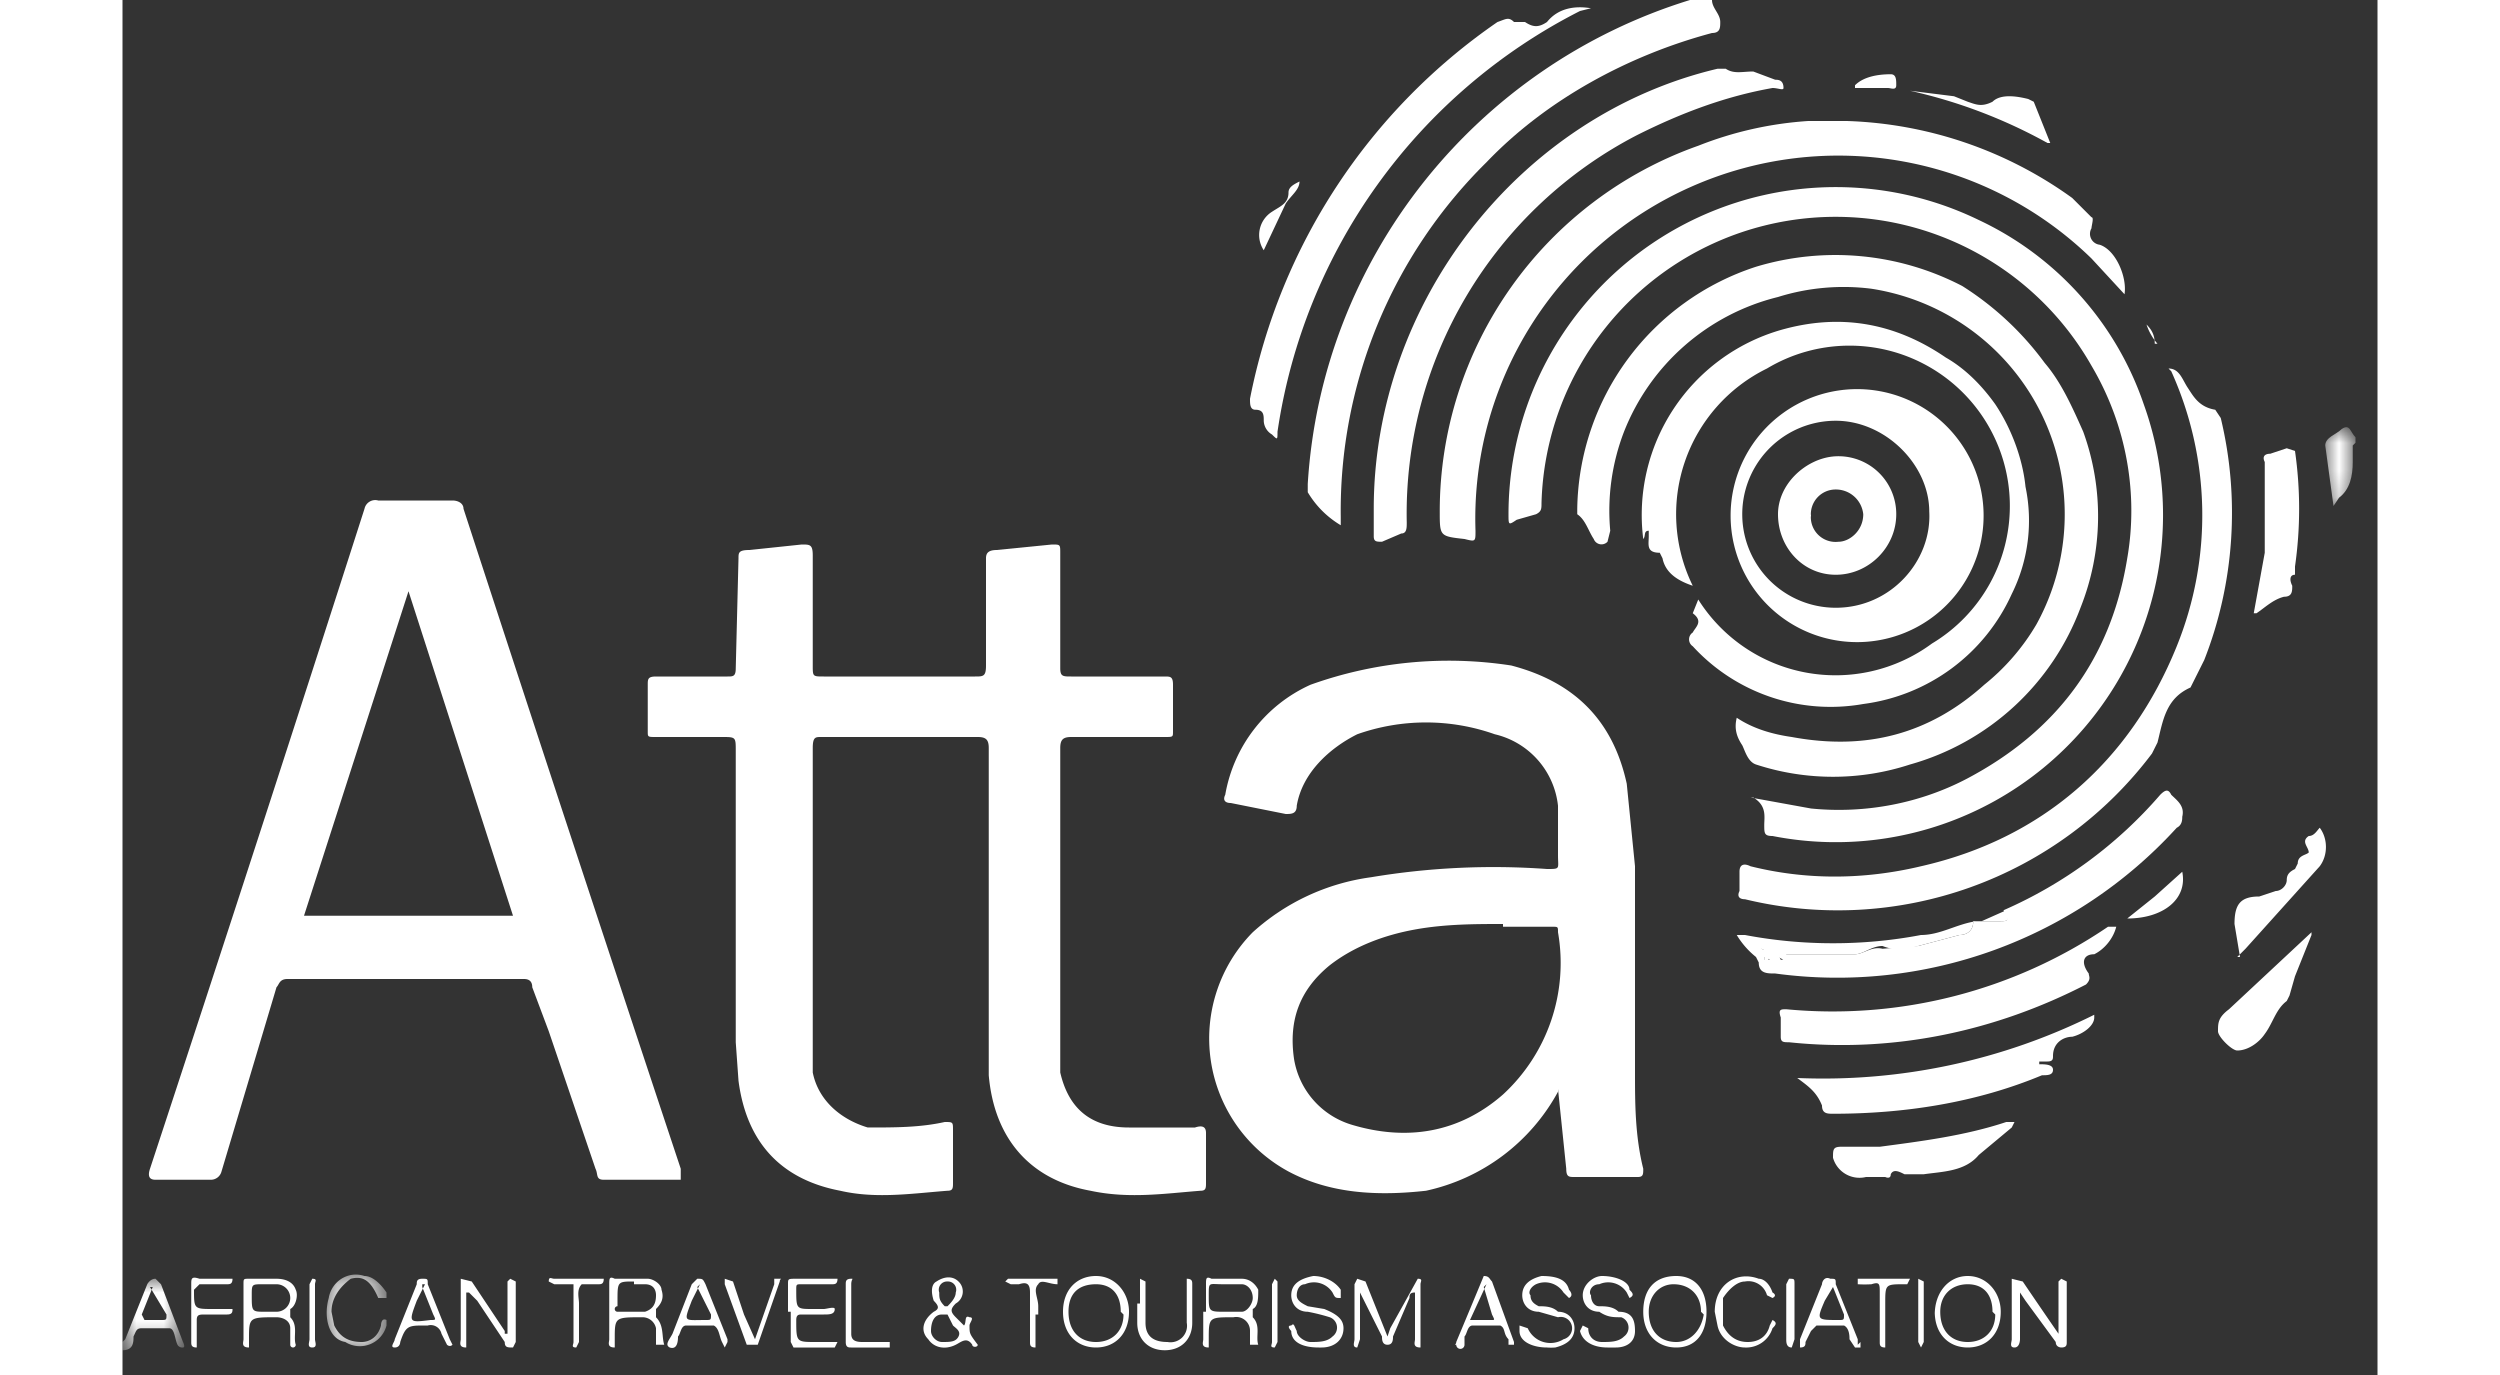
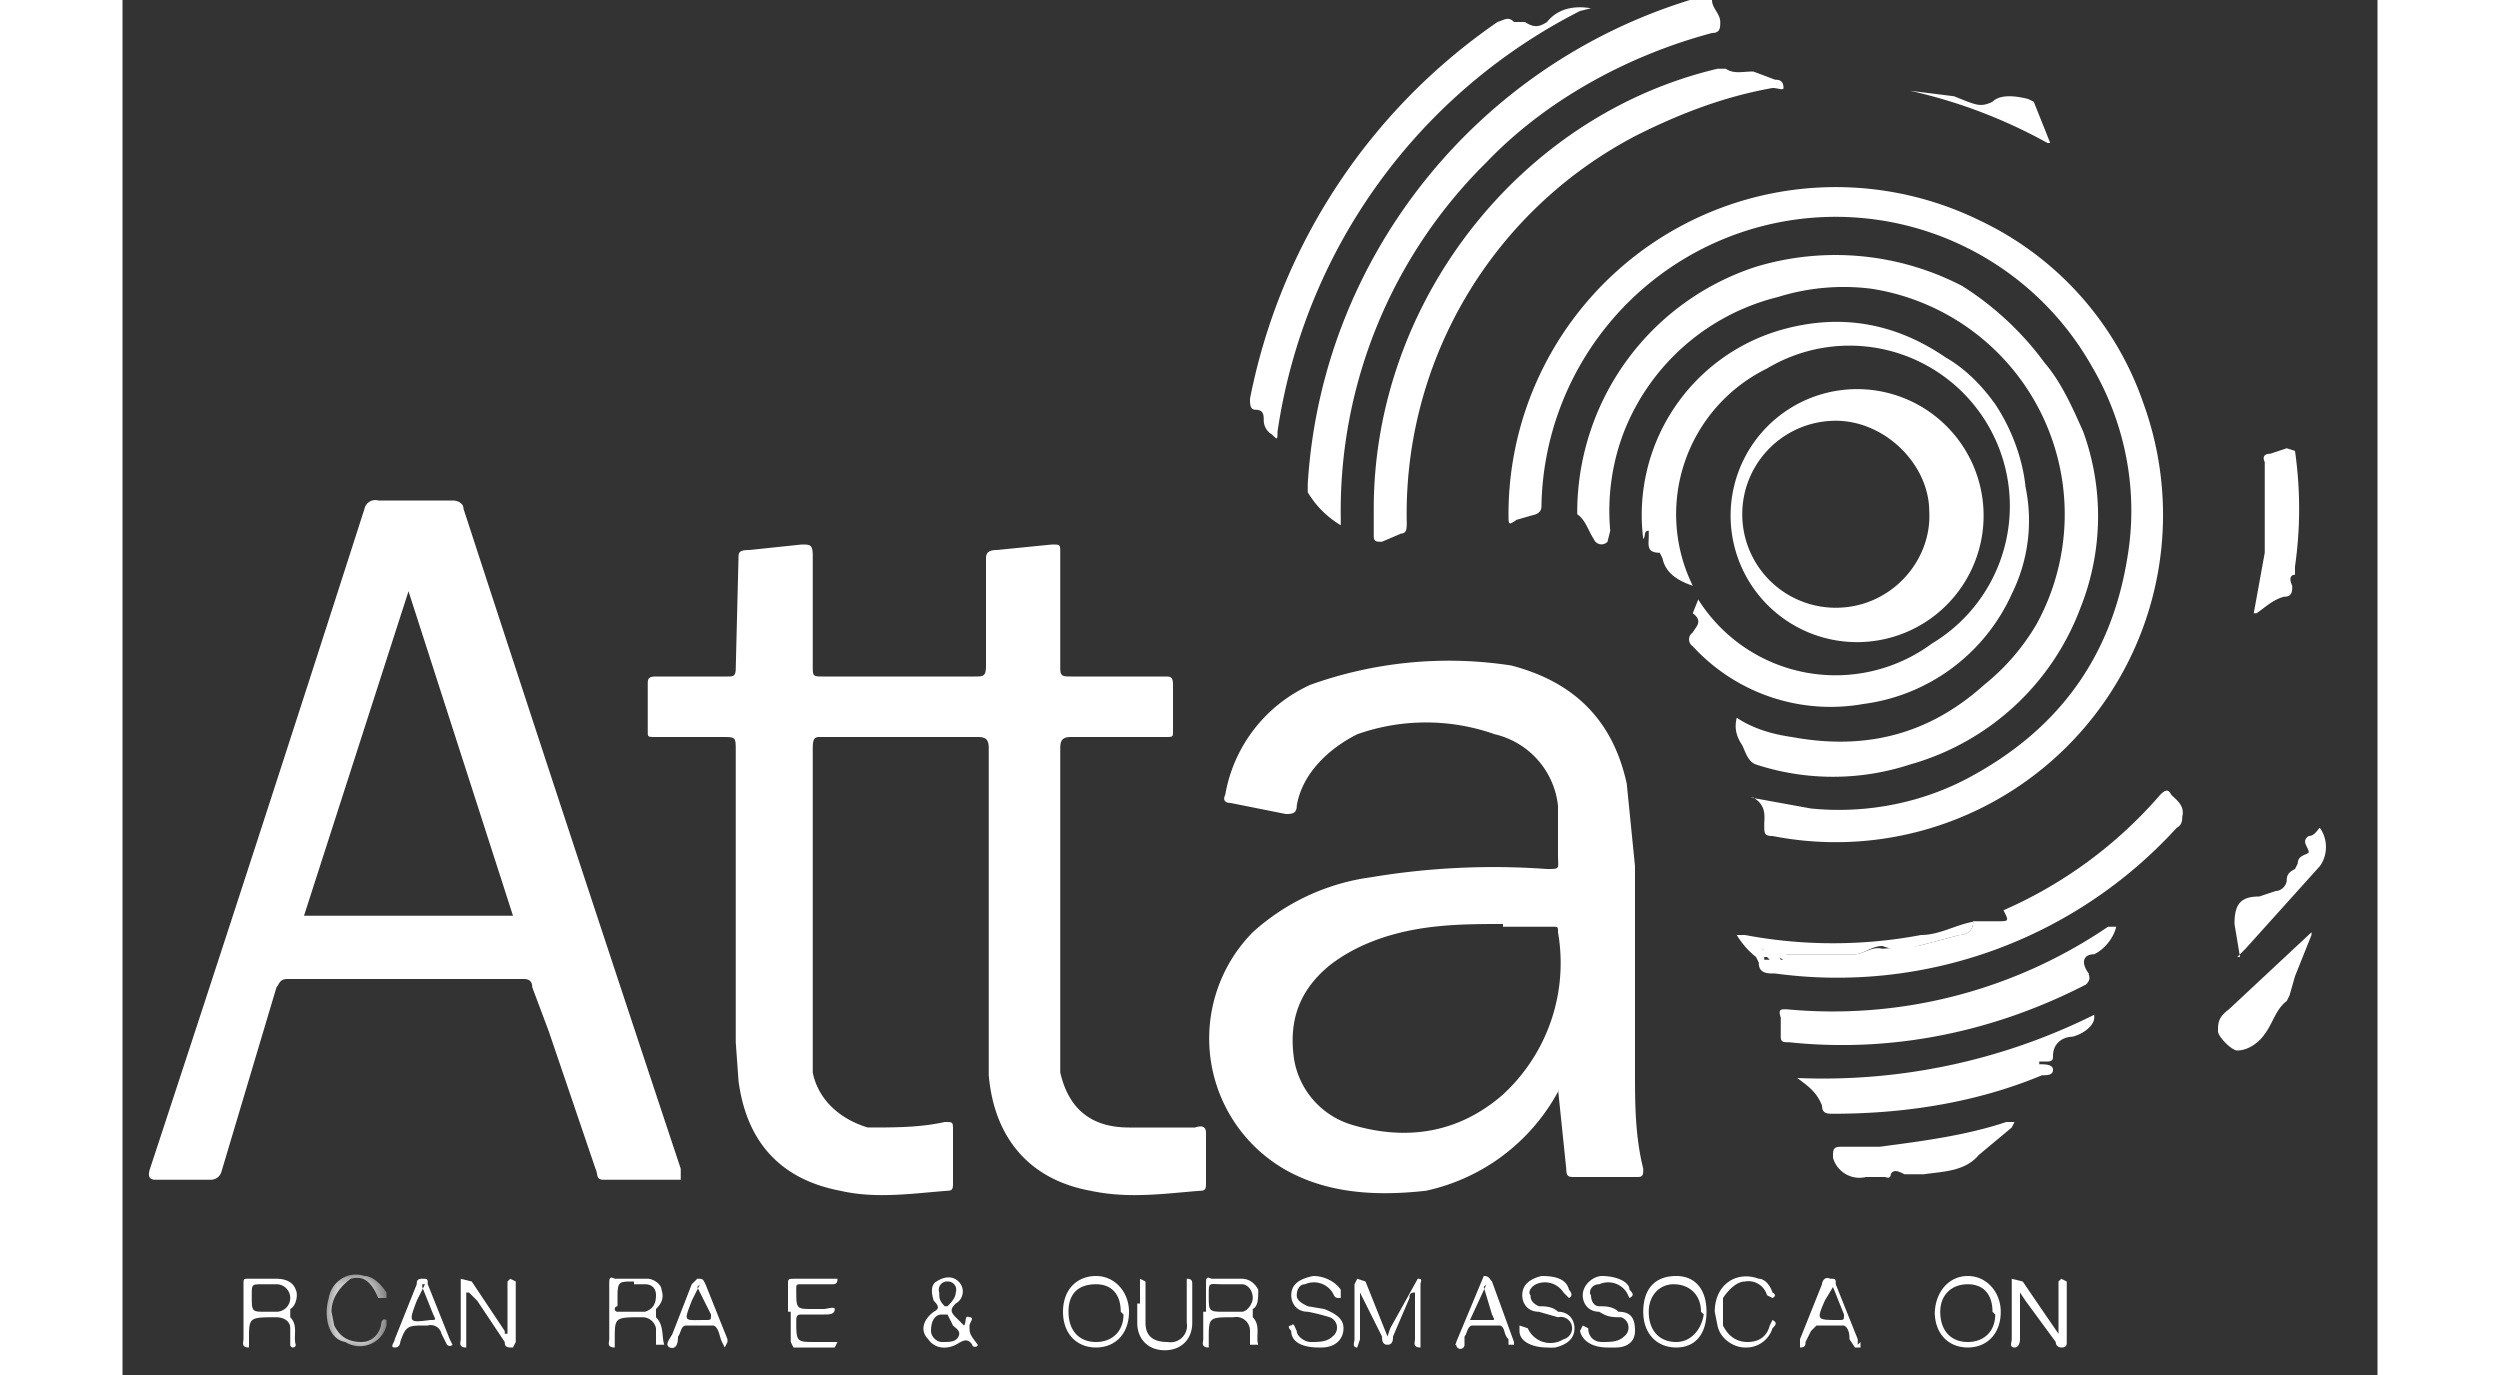
<svg xmlns="http://www.w3.org/2000/svg" xmlns:xlink="http://www.w3.org/1999/xlink" viewBox="0 0 82 50" class="ng-star-inserted" style="width:80px;height:44px">
  <rect x="0" y="0" width="82" height="50" fill="#333333" stroke="none" />
  <defs>
-     <path id="a" d="M0 0h1v2.8H0z" />
    <path id="c" d="M0 0h2.2v2.6H0z" />
    <path id="e" d="M.1.2h2.2v2.6H.1z" />
  </defs>
  <g fill="none" fill-rule="evenodd">
    <path d="M57.8 0c0 .3.3.5.3.8 0 .2 0 .4-.3.4-3 .8-6 2.4-8.2 4.7a17.8 17.8 0 0 0-5.3 12.9v.3c-.5-.3-.9-.7-1.2-1.2v-.3C43.6 9.4 49.2 2.4 57 0l.5-.1h.2z" fill="#FFF" />
    <g transform="translate(80.1 15.6)">
      <mask id="b" fill="#fff">
        <use xlink:href="#a" />
      </mask>
      <path d="M1 .6v.6c0 .5-.1 1-.5 1.3l-.2.3L0 .6C0 .3.4.2.6 0c.3-.2.3.1.5.3v.2z" fill="#FFF" mask="url(#b)" />
    </g>
    <g transform="translate(0 46.5)">
      <mask id="d" fill="#fff">
        <use xlink:href="#c" />
      </mask>
-       <path d="m1.1.3-.4 1 .1.2h.6c.2 0 .2 0 .2-.2L1 .3zM0 2.3l.1-.1.8-2S1 0 1.2 0l.2.2.8 2.1s.1.2 0 .2a.2.2 0 0 1-.2-.1c-.1-.2-.1-.6-.3-.6h-1c-.2 0-.2.1-.3.3 0 .2 0 .5-.4.5v-.2z" fill="#FFF" mask="url(#d)" />
    </g>
    <path d="M34.1 33v6c.3 1.3 1.1 2 2.5 2H39c.3-.1.4 0 .4.2V43c0 .2 0 .3-.2.3-1.3.1-2.6.3-4 0-2.2-.4-3.5-1.9-3.7-4.2V27.2c0-.3-.1-.4-.4-.4h-5.7c-.2 0-.3 0-.3.4V39c.2 1 1 1.7 2 2 1 0 1.9 0 2.8-.2.3 0 .3 0 .3.3V43c0 .2 0 .3-.2.3-1.3.1-2.6.3-3.9 0-2.1-.4-3.4-1.7-3.7-4l-.1-1.4V27.3c0-.5 0-.5-.5-.5h-2.4c-.3 0-.3 0-.3-.2v-1.7c0-.2 0-.3.3-.3H22c.2 0 .3 0 .3-.3l.1-4c0-.2 0-.3.4-.3l1.9-.2c.3 0 .4 0 .4.4v4c0 .4 0 .4.4.4H31c.3 0 .4 0 .4-.4v-3.9c0-.2.1-.3.4-.3l2-.2c.3 0 .3 0 .3.3v4.2c0 .3.1.3.4.3h3.4c.2 0 .3 0 .3.3v1.7c0 .2 0 .2-.3.2h-3.4c-.3 0-.4.1-.4.4v5.7m-19.9.4-3.8-11.8-3.8 11.8h7.6zm6.3 9.6h-3c-.3 0-.2-.2-.3-.4l-1.7-5-.6-1.6c0-.2-.1-.3-.3-.3H6c-.3 0-.3.2-.4.3l-2 6.7a.4.4 0 0 1-.4.3h-2c-.2 0-.3-.1-.2-.4a3396.6 3396.6 0 0 0 7.8-24 .4.4 0 0 1 .5-.3H12c.2 0 .4.1.4.3a4360.7 4360.7 0 0 0 7.9 24v.4z" fill="#FFF" />
    <path d="M50.2 33.6c-1 0-2.1 0-3.2.2s-2.2.6-3.1 1.3c-1.1.9-1.5 2-1.3 3.4a3 3 0 0 0 2.1 2.4c2 .6 3.9.3 5.5-1.1a6.5 6.5 0 0 0 2-5.9c0-.2 0-.2-.2-.2h-1.8zm2 6.1a7.2 7.2 0 0 1-4.8 3.6c-1.8.2-3.5.1-5-.7a5.5 5.5 0 0 1-1.3-8.7 8 8 0 0 1 4.3-2 27 27 0 0 1 6.4-.3c.5 0 .4 0 .4-.5v-1.8a3 3 0 0 0-2.3-2.6 7.5 7.5 0 0 0-5 0c-1 .5-2 1.4-2.2 2.6 0 .3-.2.3-.4.3l-2-.4c-.2 0-.3-.1-.2-.3a5.4 5.4 0 0 1 3.1-4 14.9 14.9 0 0 1 7.3-.7c2.3.6 3.7 2 4.2 4.3l.3 3V39c0 1.1 0 2.3.3 3.5 0 .2 0 .3-.2.3h-2.3c-.2 0-.3 0-.3-.3l-.3-2.9zm7-10.7 2.2.4c2 .2 4-.2 5.7-1.1 3.2-1.7 5.2-4.3 5.8-8 .4-2.3 0-4.8-1.3-7a10.7 10.7 0 0 0-20 5c0 .2 0 .3-.2.4l-.7.2c-.3.2-.3.2-.3-.2A11.9 11.9 0 0 1 67.5 8a11.5 11.5 0 0 1 6 6.7A11.9 11.9 0 0 1 60 30.4c-.3 0-.3-.1-.3-.4 0-.3.1-.7-.4-1" fill="#FFF" />
    <path d="M58.7 26.1c.6.4 1.3.6 2 .7 2.7.5 5-.1 7-1.9a8 8 0 0 0 1.9-2.2 8.3 8.3 0 0 0-6-12.2 8 8 0 0 0-3.4.3 8.1 8.1 0 0 0-5.6 4.9 8 8 0 0 0-.5 3.6l-.1.4a.3.3 0 0 1-.5-.1c-.2-.3-.3-.7-.6-.9v-.2a9.4 9.4 0 0 1 6.5-8.8 10 10 0 0 1 7.5.7 11 11 0 0 1 3 2.8c.6.7 1 1.6 1.4 2.5a9 9 0 0 1-.1 6.4 9.3 9.3 0 0 1-6.2 5.7 9 9 0 0 1-5.6 0c-.3-.1-.4-.5-.5-.7-.2-.3-.3-.6-.2-1" fill="#FFF" />
    <path d="M57.3 21.8a5.9 5.9 0 0 0 8.5 1.6 5.8 5.8 0 0 0-6-10 5.9 5.9 0 0 0-2.7 7.9c-.6-.2-1-.5-1.1-1l-.1-.2c-.5 0-.4-.3-.4-.6v-.2c-.2 0-.1.2-.2.3a7 7 0 0 1 5-7.6c2.1-.6 4.1-.3 6 1 .7.4 1.3 1 1.8 1.7.6.9 1 2 1.1 3a6 6 0 0 1-.5 3.9 6.9 6.9 0 0 1-5.4 4 6.8 6.8 0 0 1-6.2-2.1.3.3 0 0 1 0-.5c.1-.2.4-.4 0-.7l.2-.5" fill="#FFF" />
-     <path d="m72.8 10.7-1.2-1.3a13.2 13.2 0 0 0-22.4 9.9c0 .4 0 .4-.4.3-.9-.1-.9-.1-.9-1a14.1 14.1 0 0 1 9.4-13.3 13.2 13.2 0 0 1 4-.9h1.4a14.8 14.8 0 0 1 8.2 2.8l.7.7c.1 0 0 .3 0 .4a.4.4 0 0 0 .3.6c.6.2 1 1.2.9 1.8m1.6 2.7c.4 0 .5.4.7.7.2.3.4.7 1 .8l.2.3c.7 2.9.5 6-.6 8.8l-.5 1c-.9.4-1 1.2-1.2 2l-.2.4A14.3 14.3 0 0 1 59 32.7c-.2 0-.3-.1-.2-.3v-.7c0-.3.2-.3.4-.2 2 .5 4.1.5 6.2 0 4.4-1 7.6-3.8 9.3-8a12.7 12.7 0 0 0-.2-10" fill="#FFF" />
    <path d="M65.7 18.6c0-1.7-1.6-3.3-3.4-3.3a3.4 3.4 0 0 0 0 6.8c2 0 3.5-1.7 3.4-3.5m-3.3-4.4a4.6 4.6 0 1 1 0 9.1 4.6 4.6 0 0 1 0-9.1m-16.9 4.3c0-7.5 5.3-14.3 12.5-16h.3c.3.2.6.1 1 .1l.8.3c.1 0 .3 0 .3.3 0 .1-.2 0-.4 0-1.7.3-3.3.9-4.9 1.7A15.5 15.5 0 0 0 46.7 19c0 .2 0 .4-.2.4l-.7.3c-.2 0-.3 0-.3-.2v-1.1M53.4.3l-.4.1a20.5 20.5 0 0 0-11 15.3c0 .3 0 .3-.2.1a.6.6 0 0 1-.3-.5c0-.2 0-.4-.3-.4-.2 0-.2-.2-.2-.4A21.7 21.7 0 0 1 50 .8c.3-.1.4-.2.6 0h.4c.3.2.5.2.8 0 .4-.5 1-.6 1.6-.5m6.3 34.6h.2l-.1-.1h-.1zm7.6-1.4h.9c.4 0 .4 0 .2-.4a16 16 0 0 0 5.7-4.2c.2-.2.3-.2.4 0 .2.2.5.4.4.8 0 .1 0 .3-.2.4a16.7 16.7 0 0 1-14.6 5.3c-.3 0-.6 0-.6-.4l-.1-.2c0-.1 0-.3.2-.3.2.1.4 0 .6.2l.1.2c.2 0 0-.1 0-.2a.1.1 0 0 1 .2 0H63c.3 0 .6-.3 1-.2l1.3-.1 1.5-.4c.2 0 .5-.1.5-.5z" fill="#FFF" />
    <path d="M72.5 33.7c-.1.4-.4.8-.8 1-.4 0-.5.3-.2.7 0 .1.1.2-.1.4-3.3 1.7-7 2.5-10.8 2.1-.2 0-.3 0-.3-.2V37c-.1-.3 0-.3.2-.3a17.8 17.8 0 0 0 11.7-3h.3m-.8 3.3c0 .3-.4.6-.8.7-.3 0-.7.2-.7.7 0 .1 0 .2-.2.2h-.3v.1c.2 0 .5 0 .5.2s-.2.2-.4.2c-2.4 1-5 1.4-7.6 1.4-.2 0-.4 0-.4-.3-.2-.5-.5-.7-.9-1a22.1 22.1 0 0 0 10.8-2.3m-6.6 5.8h-.3c-.2-.1-.4-.2-.5 0 0 .2-.2.1-.2.1h-.7a1 1 0 0 1-1.2-.7c0-.3 0-.4.3-.4h1.4c1.5-.2 3.1-.4 4.6-.9h.3l-.1.2-1.2 1c-.5.6-1.3.6-2 .7h-.4m12.4-20.4.4-2.2v-3.3c-.1-.2 0-.3.2-.3l.6-.2.3.1c.2 1.4.2 2.8 0 4.2v.3c-.2 0-.2.2-.1.4 0 .2 0 .4-.3.4-.4.1-.7.4-1 .6m2 11.7-.6 1.5-.2.7-.1.2c-.4.3-.5.8-.8 1.2-.2.3-.6.6-1 .6-.2 0-.7-.5-.7-.7 0-.3 0-.5.4-.8l3-2.8m-2.6.9-.2-1.2c0-.7.2-1 .9-1l.6-.2c.2 0 .4-.2.4-.4s.1-.3.3-.4l.1-.2c0-.3.3-.3.4-.4 0-.2-.3-.4 0-.6.2 0 .3-.2.4-.3.3.4.3 1 0 1.4l-2.7 3-.3.3m-9.6-1.3c0 .4-.3.5-.5.5l-1.5.4c-.4.1-.8.2-1.3 0-.4 0-.7.3-1 .3h-2.5a.1.1 0 0 0-.1 0s.1.2 0 .2l-.2-.1-.6-.3-.2.3a3 3 0 0 1-.7-.8h.3c2.1.4 4.3.4 6.4 0 .7 0 1.3-.4 2-.5M45 47v1.7l-.1.3c-.2 0-.1-.2-.1-.3v-2l.1-.2.3.1.8 2 .1-.3a426 426 0 0 0 1-1.8c.2 0 .1.1.1.2V49c-.3 0-.2-.2-.2-.3V47c-.2 0-.2.1-.2.2l-.6 1.4c0 .1 0 .3-.2.3s-.2-.2-.2-.3L45 47zM70 5.2a18.7 18.7 0 0 0-5-1.9l1.6.2.5.2c.3.1.5.2.9 0 .3-.3.9-.2 1.3-.1l.2.1.6 1.5M69 47v1.7s0 .3-.2.3-.1-.2-.1-.3v-2.2l.4.1a240.3 240.3 0 0 0 1.3 1.9v-1.9l.1-.1.2.1v2.2c0 .1 0 .2-.2.2 0 0-.2 0-.2-.2l-1.1-1.5-.2-.3zm-56.5 0v2c-.3 0-.2-.2-.2-.3v-2.2l.4.1 1.2 1.8v.1h.1v-1.9l.1-.1.2.1v2.2l-.1.2c-.2 0-.3 0-.3-.2l-1-1.5-.3-.3zm27.7.7h.5c.2 0 .4-.3.4-.5 0-.3-.2-.5-.4-.5H40c-.5 0-.5-.1-.5.4 0 .6 0 .6.6.6zm-.8 0v-1c0-.2 0-.3.2-.2h1.1c.3 0 .5.2.6.4 0 .3 0 .6-.2.7v.3c.3.3.1.7.2 1H41v-.5a.5.5 0 0 0-.6-.5c-.9 0-.9 0-.9.8v.3c-.3 0-.2-.2-.2-.3v-1zm4.1 1.3c-.6 0-1-.2-1-.6 0 0-.2-.2 0-.2.1-.1.1 0 .2.2 0 .2.3.4.5.4.3 0 .6 0 .8-.2a.4.4 0 0 0-.1-.7 7 7 0 0 0-.8-.2c-.4 0-.6-.3-.6-.6 0-.4.3-.6.8-.7.4 0 .8.2 1 .5v.3c-.2 0-.2 0-.3-.2a.8.8 0 0 0-1-.3c-.2 0-.3.2-.3.4s.2.3.4.4l.6.1c.5.2.7.4.7.7 0 .4-.3.7-.8.7h-.1zM30 47.5c.1-.1.3-.3.3-.5a.3.3 0 0 0-.3-.4.3.3 0 0 0-.3.4c0 .2 0 .3.2.5zm-.2 1.3c.3 0 .5 0 .6-.2.1-.2-.1-.3-.2-.4l-.2-.4h-.2c-.3 0-.4.3-.4.6 0 .2.2.4.4.4zm1.3.1c0 .1-.2.1-.2 0-.2-.3-.4-.1-.6 0-.4.2-.8.1-1-.2-.3-.3-.2-.7.2-1 .2-.1.2-.2 0-.4-.1-.3-.1-.6.1-.7.3-.2.6-.2.8 0a.5.5 0 0 1-.1.8c-.2.2-.2.3 0 .5l.3.3c.1-.1 0-.4.2-.3.2 0 0 .2 0 .3 0 .3 0 .3.3.7zm-6.9-1.2v-1c0-.2 0-.2.3-.2H26c0 .2-.1.2-.2.2h-1.1c-.2 0-.2 0-.2.2 0 .7 0 .7.6.7h.4c.1 0 .4-.1.4 0 0 .2-.2.2-.4.2h-.8c-.1 0-.2 0-.2.2 0 .8 0 .8.7.8h.8l-.1.2h-1.5l-.1-.2v-1.1M54 49c-.5 0-.9-.2-1-.6l.1-.2.2.1c0 .3.2.5.5.5s.6 0 .8-.2a.4.4 0 0 0-.1-.7c-.3 0-.5 0-.8-.2-.4 0-.6-.3-.6-.6 0-.4.4-.7.7-.7.5 0 1 .2 1 .5.1.1.2.2 0 .3l-.1-.2a.8.8 0 0 0-1-.3c-.3 0-.4.3-.3.4 0 .2.1.4.3.4.2 0 .5 0 .7.2.5 0 .6.3.6.7 0 .4-.3.6-.7.6H54m-2.2 0c-.5 0-1-.2-1-.6v-.2l.3.1a.9.9 0 0 0 1.3.4.4.4 0 0 0-.2-.8l-.7-.2c-.4 0-.6-.3-.6-.6 0-.4.3-.6.7-.7.5 0 .9.1 1 .5 0 0 .2.2 0 .3l-.2-.2a.8.8 0 0 0-1-.3c-.2.1-.3.3-.2.4 0 .2.1.3.3.4.2 0 .5 0 .7.2.4 0 .6.3.6.6 0 .4-.3.6-.7.7a2 2 0 0 1-.3 0m-33.2-2.4c-.6 0-.6 0-.6.7v.2a.1.1 0 0 0 0 .2h1c.3-.1.4-.3.4-.6 0-.2-.1-.4-.4-.4h-.4zm-.9 1.1v-1c0-.2 0-.3.2-.2h1.2c.2 0 .5.2.5.4.1.3 0 .5-.2.7v.3c.3.3.2.7.3 1h-.3v-.6a.5.5 0 0 0-.5-.4c-1 0-1 0-1 .8v.3c-.3 0-.2-.2-.2-.3v-1zm18.6 0c0-.6-.3-1-.9-1-.6 0-1 .3-1 1s.4 1.1 1 1.1 1-.4 1-1zm-2.1 0c0-.8.5-1.3 1.2-1.3s1.2.6 1.2 1.3c0 .8-.5 1.3-1.2 1.3s-1.2-.5-1.2-1.3zm33.8 0c0-.6-.3-1-.9-1-.6 0-1 .4-1 1 0 .7.4 1.1 1 1.1s1-.4 1-1m-2.2 0c0-.8.5-1.4 1.2-1.4s1.2.6 1.2 1.3c0 .8-.5 1.3-1.2 1.3s-1.2-.5-1.2-1.3m-60.7 0h.4a.5.5 0 0 0 .5-.5.5.5 0 0 0-.5-.5h-.5c-.4 0-.4 0-.4.4 0 .6 0 .6.5.6zm-.8 0v-1c0-.2 0-.2.2-.2h1c.3 0 .6.1.7.4.1.2 0 .6-.2.7v.3c.3.3.1.7.2 1a.1.1 0 0 1-.2 0v-.6c0-.3-.3-.4-.5-.4-1 0-1 0-1 .8v.3c-.3 0-.2-.2-.2-.3v-1zm53 0c0-.6-.4-1-1-1-.5 0-.9.4-.9 1 0 .7.4 1.1 1 1.1.5 0 .9-.4 1-1zm-2.1 0c0-.8.4-1.3 1.2-1.3.7 0 1.1.5 1.1 1.3s-.4 1.3-1.1 1.3c-.7 0-1.2-.5-1.2-1.3zm6.9-.9-.3.5c-.3.7-.3.7.5.7.2 0 .2 0 .2-.2l-.4-1zm1 2v.2H63l-.2-.3c0-.1 0-.4-.2-.5h-1l-.2.2-.2.4c0 .1 0 .2-.2.2v-.3l.8-2c0-.1.1-.3.3-.2.2 0 .2 0 .2.2l.8 2v.2zM37 47.4v-.9l.2.1v1.5c0 .5.3.7.8.7a.6.6 0 0 0 .7-.7v-1.6c.2 0 .2.1.2.2v1.4c0 .6-.4 1-1 1s-1-.4-1-1v-.7zm-26-.7-.3.6c-.3.8-.3.8.5.7.2 0 .2 0 .1-.2l-.4-1v-.1zm1 2.2c-.1.1-.2 0-.2 0l-.2-.4a.4.4 0 0 0-.5-.3H11c-.6 0-.7 0-.9.6 0 0 0 .2-.2.2s0-.2 0-.3l.8-2c0-.1 0-.2.2-.2s.2 0 .2.2l.8 2 .1.2zm9-2.2-.3.6c-.3.8-.3.7.5.7.2 0 .2 0 .2-.2l-.5-1m1.1 2-.1.2-.1-.2c-.1-.2-.1-.5-.3-.6h-1c-.2 0-.2.3-.3.4 0 .1 0 .5-.3.4-.2-.1 0-.3.1-.5l.7-1.8.2-.2c.2 0 .2 0 .3.2l.8 2v.2m27.6-2.2L49 48h.8c.1 0 .1 0 0-.2l-.3-1zm1 2.2h-.2v-.2c-.2-.2-.1-.4-.3-.5h-1c-.2 0-.2.3-.3.4v.3a.1.1 0 0 1-.3 0c-.1 0 0 0 0-.1a524.9 524.9 0 0 0 1-2.4c.2 0 .2.1.3.2l.8 2.2zm7.3-1.2c0-1 .8-1.5 1.6-1.2.2 0 .4.2.5.5 0 0 .2.1 0 .2l-.2-.1a.7.7 0 0 0-.8-.5c-.3 0-.6.3-.8.6v1c.2.4.5.6.9.6s.7-.2.8-.6l.1-.2c.2.1.1.2 0 .3a1 1 0 0 1-1 .7c-.4 0-.9-.3-1-.8l-.1-.5" fill="#FFF" />
    <g transform="translate(7.3 46.2)">
      <mask id="f" fill="#fff">
        <use xlink:href="#e" />
      </mask>
      <path d="m.3 1.5.1.5c.2.4.5.6 1 .6.3 0 .6-.2.7-.6 0 0 0-.3.2-.2V2a1 1 0 0 1-1.5.6C.2 2.5 0 1.7.2 1 .3.4.9 0 1.5.2c.3 0 .6.3.8.6V1H2C1.7.3 1.4.2 1 .3.6.6.3 1 .3 1.5" fill="#FFF" mask="url(#f)" />
    </g>
-     <path d="M2.5 47.7v-1c0-.2 0-.3.3-.2H4c0 .2-.1.2-.2.2h-1l-.2.2c0 .7 0 .7.7.7H4c0 .1 0 .2-.2.2H3c-.2 0-.3 0-.3.2v1c-.2 0-.2-.1-.2-.2v-1m20.5.9.7-2v-.2h.2c.1 0 0 0 0 .1l-.8 2.3h-.4l-.8-2.2v-.2l.3.1.4 1.2.4.9m-6.6-.9v-1.1h-.7l-.2-.1c0-.2.1-.1.2-.1h1.8c0 .2-.1.2-.2.2h-.6c-.2.2-.1.5-.1.7v1.4l-.1.2c-.2 0-.1-.1-.1-.2v-1m16.8 0V49c-.2 0-.2-.1-.2-.2V47c0-.3-.1-.4-.4-.3h-.3l-.2-.1.1-.1H34s.1 0 0 0v.2c-.3 0-.6-.2-.7 0-.2.2 0 .5 0 .8v.3m30.8 0V49c-.2 0-.2-.1-.2-.2V47c0-.3 0-.4-.3-.3a4 4 0 0 1-.5 0v-.2H65l-.1.2h-.1c-.7 0-.7 0-.7.7v.4m8.8-14.4 1-.8 1-.9c.2 1-.7 1.7-2 1.7M26.3 47.7v-1c0-.1 0-.2.2-.2.1 0 0 0 0 .2v1.8c0 .2.1.3.4.3h1s.1 0 0 0v.2h-1.4c-.1 0-.2 0-.2-.2v-1M42.8 6.6c0 .3-.3.5-.5.8l-.8 1.7a1 1 0 0 1 .3-1.4c.3-.2.6-.3.6-.7 0-.2.2-.3.4-.4zm17.7 41.1v-1l.1-.2c.2 0 .2 0 .2.2v2l-.1.3c-.2 0-.2-.2-.2-.3v-1m-18.7 0v-1l.1-.2.1.1v2.2l-.1.2c-.2 0-.1-.1-.1-.2v-1zM63 3.1c.3-.3.8-.4 1.3-.4.2 0 .2.2.2.4s-.2.1-.3.1H63zM7 47.7v1c0 .1.1.3-.1.3s-.1-.2-.1-.3v-2l.1-.2c.2 0 .1.1.1.2v1m58.3 0v-1.2l.2.1v2.2l-.1.2-.1-.2v-1.1m3.2-14.6c.1.4.1.4-.3.4h-.6l.9-.4M74 12.5a2 2 0 0 1-.4-.7c.2.2.3.4.3.7m-31.1-6zm0 0s0 .1 0 0zm16.9 28.4v-.1h.2l-.1.2-.1-.1m1.7-16.2a.9.9 0 0 0 1 1c.4 0 .9-.4.9-1a1 1 0 0 0-1-.9.9.9 0 0 0-.9 1zm-1.2 0c0-1.1 1-2 2-2.1a2.1 2.1 0 0 1 2.3 2.1c0 1.2-1 2.2-2.2 2.2-1.2 0-2.1-1-2.1-2.2z" fill="#FFF" />
  </g>
</svg>